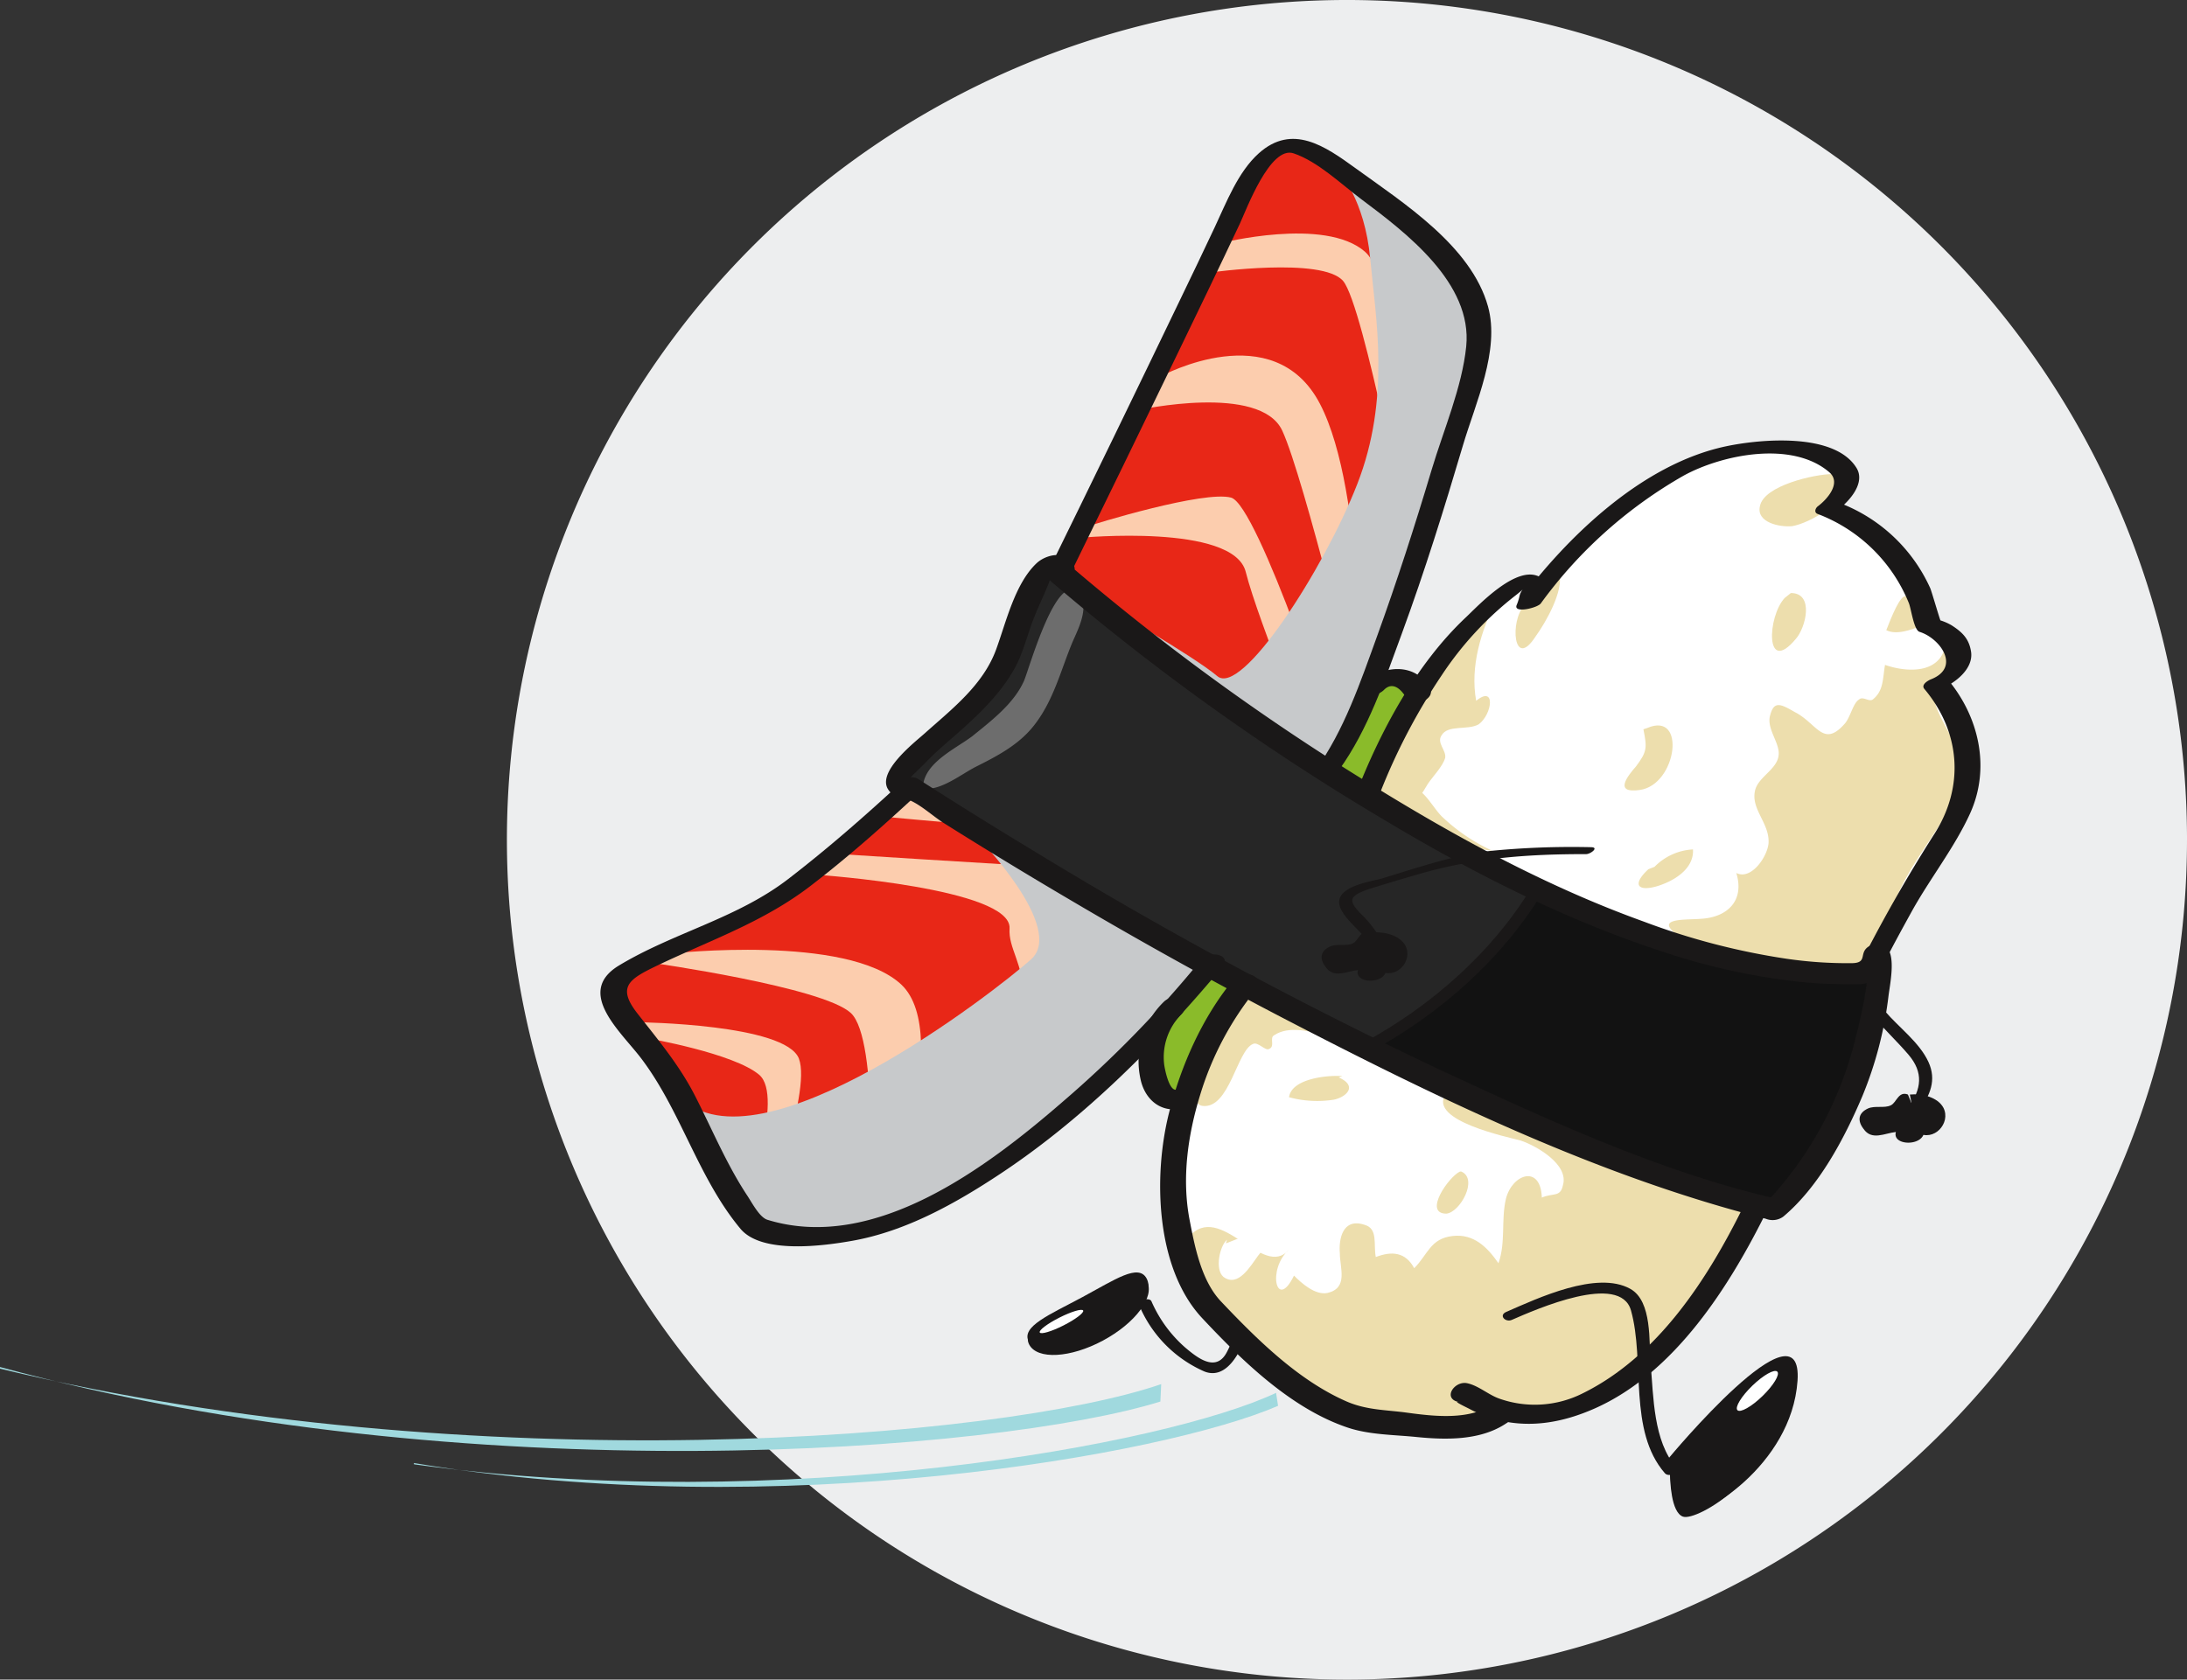
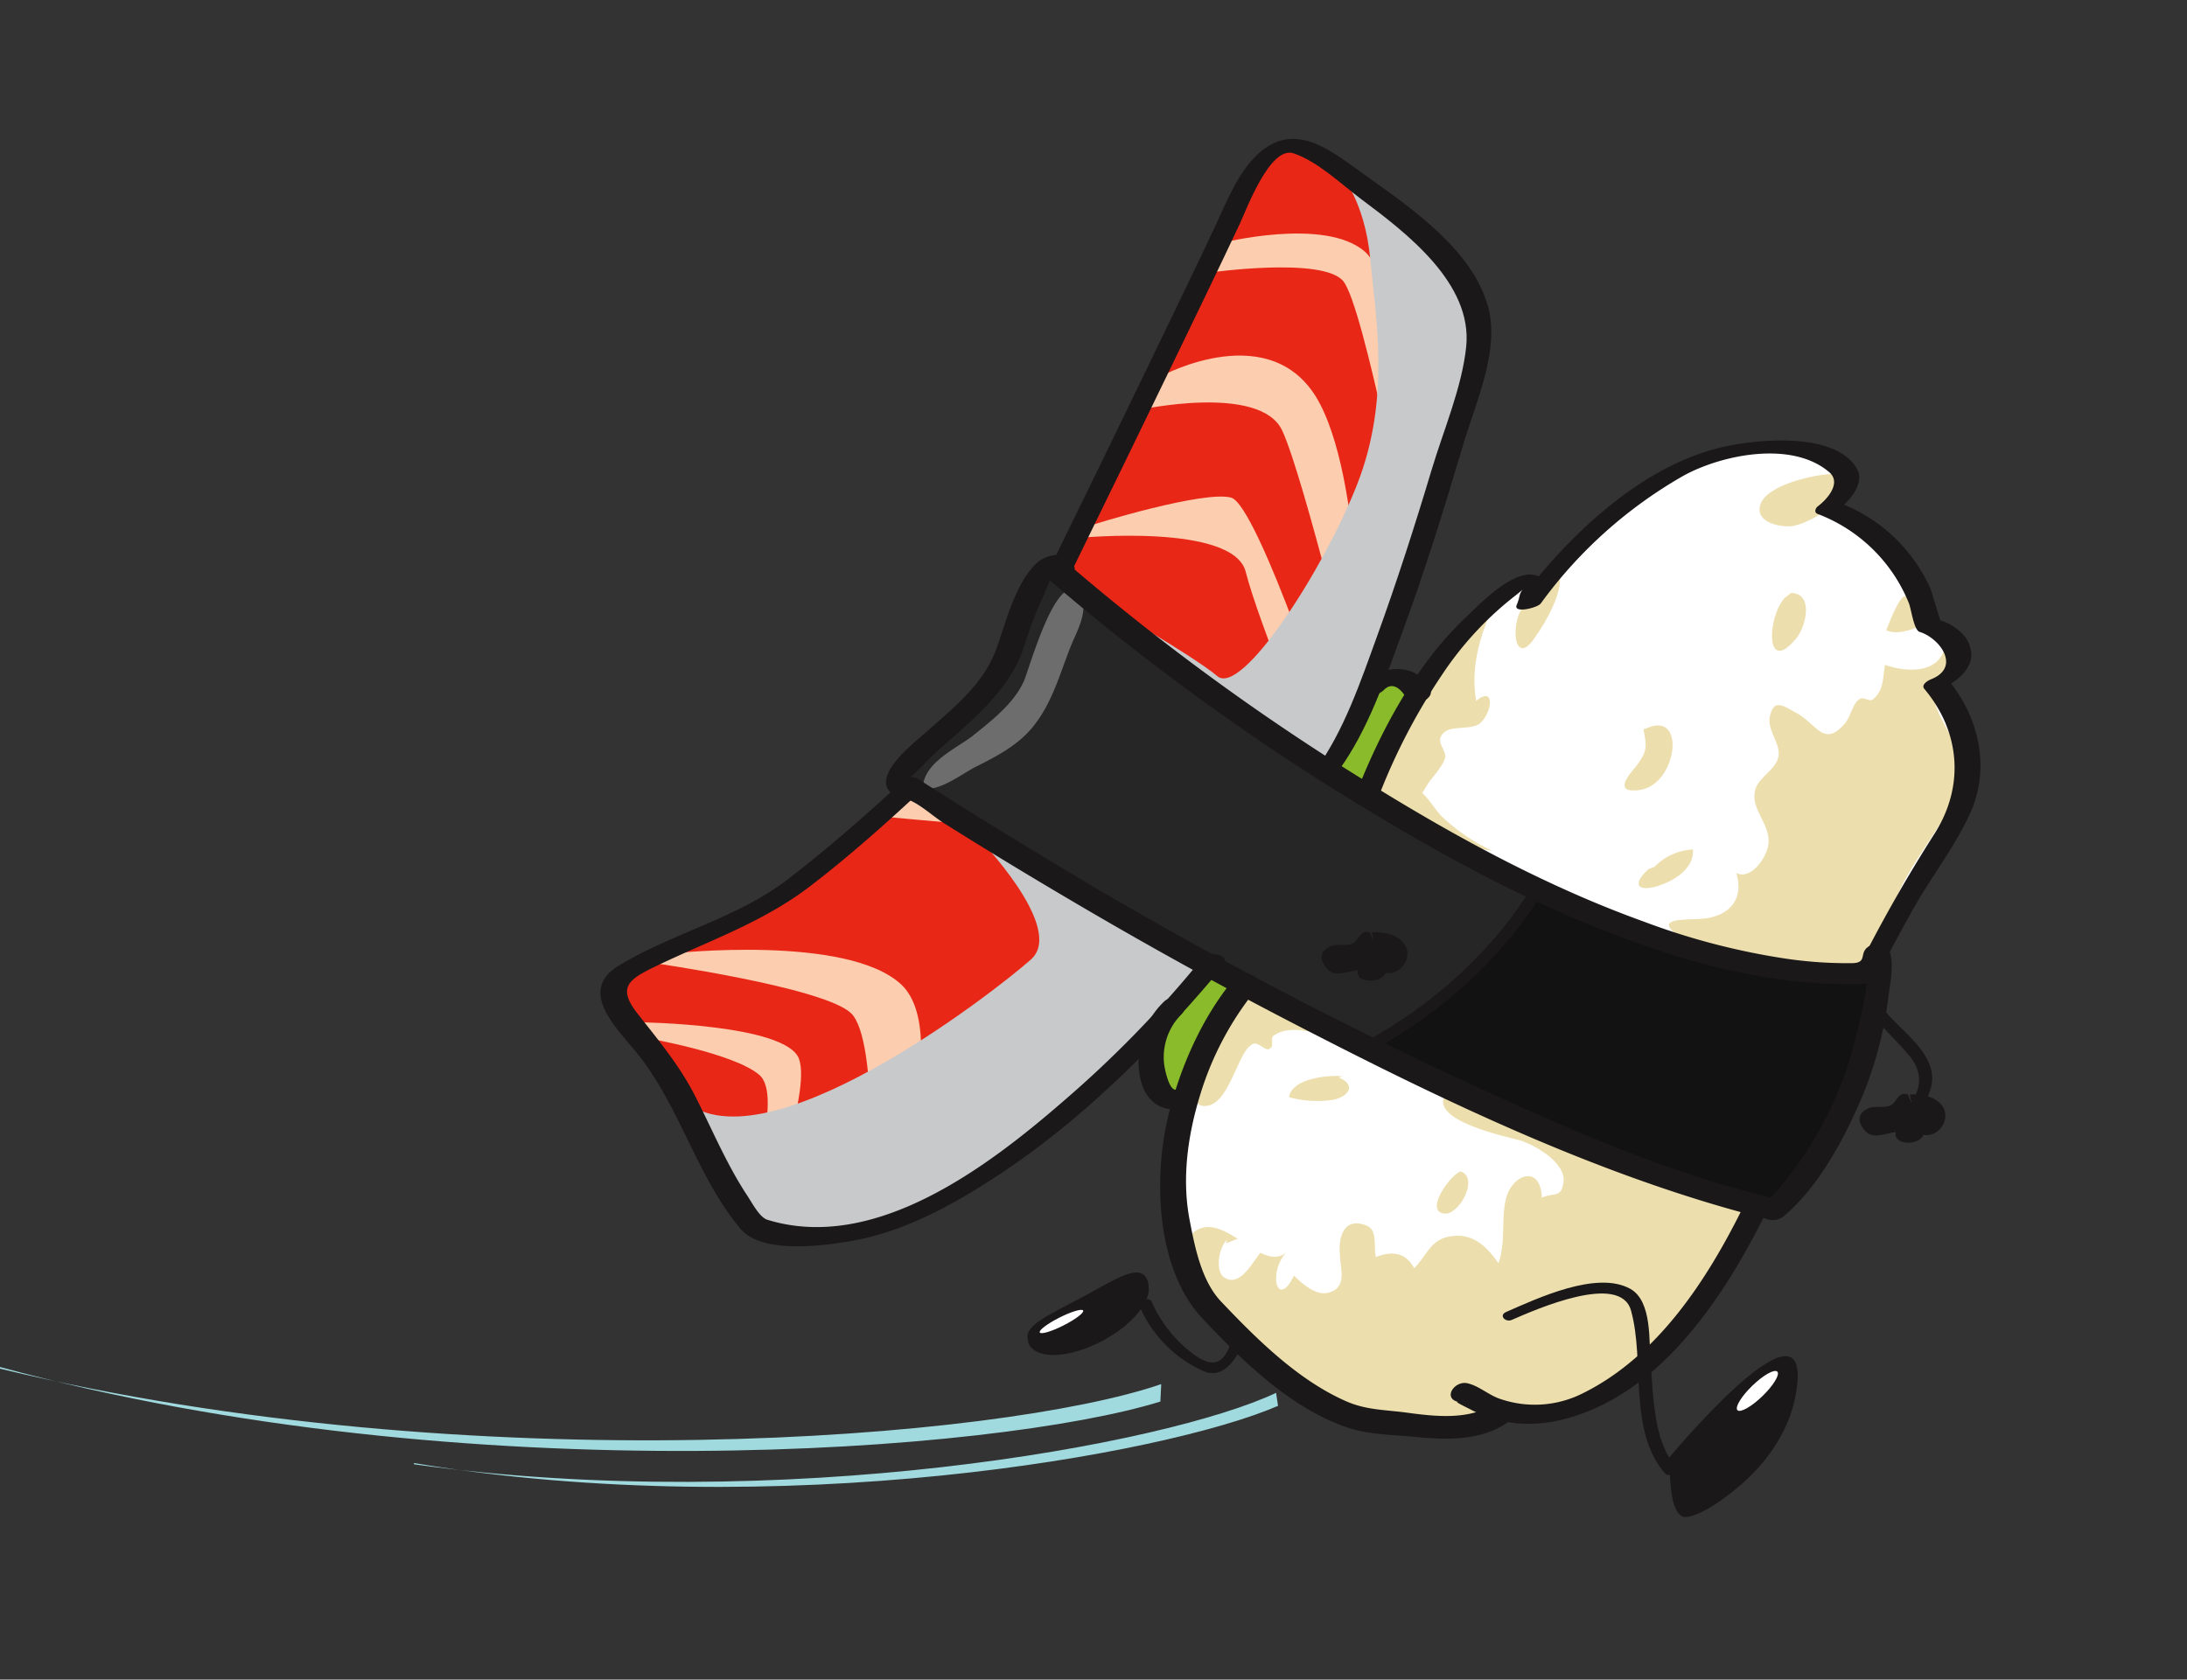
<svg xmlns="http://www.w3.org/2000/svg" width="352.49" height="270.789" viewBox="0 0 352.49 270.789">
  <rect x="0" y="0" width="352.49" height="270.789" fill="#333333" stroke="none" />
  <defs>
    <clipPath id="clip-path">
      <rect id="Rectangle_13" data-name="Rectangle 13" width="352.49" height="270.789" fill="none" />
    </clipPath>
    <clipPath id="clip-path-2">
      <rect id="Rectangle_10" data-name="Rectangle 10" width="84.427" height="64.922" fill="none" />
    </clipPath>
    <clipPath id="clip-path-3">
      <rect id="Rectangle_11" data-name="Rectangle 11" width="60.457" height="95.697" fill="none" />
    </clipPath>
    <clipPath id="clip-path-4">
      <rect id="Rectangle_12" data-name="Rectangle 12" width="25.878" height="32.617" fill="none" />
    </clipPath>
  </defs>
  <g id="Groupe_25" data-name="Groupe 25" clip-path="url(#clip-path)">
-     <path id="Tracé_72" data-name="Tracé 72" d="M297.921,135.395A135.394,135.394,0,1,1,162.523,0a135.4,135.4,0,0,1,135.4,135.395" transform="translate(54.569 -0.001)" fill="#edeeef" />
    <path id="Tracé_73" data-name="Tracé 73" d="M161.443,76.666c-18.182,7.892-80.43,19.043-139.294,9.223l.045.208c59.376,8.182,121.215-3.138,138.93-11.524Z" transform="translate(44.547 149.984)" fill="#a0d9de" />
    <path id="Tracé_74" data-name="Tracé 74" d="M187.025,78.758C160.839,86.888,75.4,93.715,0,73.19l0,.268C76.531,91.9,161.466,84.8,187.158,75.948Z" transform="translate(0 147.202)" fill="#a0d9de" />
    <path id="Tracé_75" data-name="Tracé 75" d="M99.378,49.176c.584-.783,19.8-26.5,39.279-24.966,19.772,1.566,8.847,9.633,8.847,9.633a26.49,26.49,0,0,1,16.4,18.989s4.679,1.307,4.679,4.692-3.647,4.679-3.647,4.679,9.895,11.449,2.6,22.636c-5.243,8.055-9.943,16.788-12.168,21.049-.063-.22-.126-.166-.19.178a1.712,1.712,0,0,1-.06.271c-.554,1.087-.921,1.819-1.057,2.081a2.028,2.028,0,0,1-1.68.449c-15.942.512-34.126-5.285-51.688-13.6A283.982,283.982,0,0,1,73.168,80.171l.253-.4S80.627,60.9,91.814,50.754c10.856-9.85,7.751-2.048,7.564-1.578" transform="translate(147.159 48.559)" fill="#fff" />
    <path id="Tracé_76" data-name="Tracé 76" d="M153.944,60.915A3.467,3.467,0,0,0,155,58.837c.084-.148.169-.3.253-.449.563,1.849.428,23.7-16.423,41.04,0,0-1-.229-2.987-.771-7.519-2.081-29.071-8.808-62.613-25.3l.114-.241s18.188-9.8,27.149-25.186l.084-.169c17.559,8.317,35.746,14.114,51.688,13.6a2.028,2.028,0,0,0,1.68-.449" transform="translate(147.279 96.06)" fill="#121212" />
    <path id="Tracé_77" data-name="Tracé 77" d="M89.47,88.923v-.4l-.126-.313S108.378,65.264,107.532,77.3,93.795,96.9,91.548,96.069c-1.912-.711-2.069-5.694-2.078-7.146" transform="translate(179.692 148.443)" fill="#1a1818" />
    <path id="Tracé_78" data-name="Tracé 78" d="M73.422,109.746c-3.355-3.186-5.568-5.673-5.568-5.673-13.861-25.707,5.225-49.7,6.456-51.194Q84.826,58.5,94.137,63.063c33.542,16.5,55.094,23.223,62.613,25.3l-.166.617s-5.986,12.232-13.006,20.034a65.052,65.052,0,0,1-4.89,4.89c-10.036,8.91-18,9.025-23.063,7.582l-.157.542c-4.941,3.9-17.7,1.3-17.7,1.3-7.341,1.189-17.944-7.48-24.349-13.581" transform="translate(126.368 106.352)" fill="#fff" />
    <path id="Tracé_79" data-name="Tracé 79" d="M98.166,94.975c-14.541-7.95-30.682-17.423-48.3-28.694,0,0-3.635.551-.28-3.638s13.442-10.916,15.68-17.077S70.86,29.9,73.094,30.45a2.86,2.86,0,0,1,1.15.479c-.2.419-.313.65-.313.65a422.175,422.175,0,0,0,43.142,31.91c2.078,1.358,4.219,2.707,6.393,4.044a284.65,284.65,0,0,0,27.526,15.1l-.084.166c-8.961,15.387-27.149,25.186-27.149,25.186l-.114.241q-9.309-4.576-19.826-10.187c-1.861-.991-3.74-2.015-5.652-3.059" transform="translate(96.863 61.196)" fill="#262626" />
    <path id="Tracé_80" data-name="Tracé 80" d="M101.772,11.881c8.055,5.881,25.406,17.655,22.3,29.426-3.09,11.774-15.794,56.253-24.162,67.4l-.051.084A421.915,421.915,0,0,1,56.718,76.875s.7-.283.313-.647c2.6-5.318,20.485-41.92,27.086-55.979,7.125-15.189,9.6-14.261,17.655-8.368" transform="translate(114.074 15.897)" fill="#e82717" />
    <path id="Tracé_81" data-name="Tracé 81" d="M74.217,69.261c1.316,2.445-1.858,6.718-7.1,9.528s-10.56,3.111-11.876.656,3.406-4.375,8.648-7.2,9.016-5.441,10.332-2.987" transform="translate(110.647 137.343)" fill="#1a1818" />
    <path id="Tracé_82" data-name="Tracé 82" d="M80.854,42.333c17.622,11.271,33.762,20.747,48.3,28.694-4.21,5.152-44.344,52.838-73.363,41.995,0,0-4.023-4.023-9.913-17.038S31.632,78.016,32.876,74.3,49.6,66.245,57.351,61.6s23.5-19.263,23.5-19.263" transform="translate(65.872 85.141)" fill="#e82717" />
    <path id="Tracé_83" data-name="Tracé 83" d="M34.868,52.942s27.64,3.906,32.148,8.112,3.306,31.549,1.8,33.952,3.3,0,3.3,0,11.714-30.456,3-38.568-36.948-5-36.948-5Z" transform="translate(70.128 102.274)" fill="#fccdae" />
    <path id="Tracé_84" data-name="Tracé 84" d="M34.2,54.732S57.856,55,59.976,60.6,53.881,87.13,53.881,87.13L51.31,83.95s6.357-17.257,2.27-20.741-18.013-5.9-18.013-5.9Z" transform="translate(68.791 110.079)" fill="#fccdae" />
    <path id="Tracé_85" data-name="Tracé 85" d="M47.275,46.1s11.506,1.06,11.961,1.06-2.421-2.12-2.421-2.12l-6.643-2.5Z" transform="translate(95.081 85.562)" fill="#fccdae" />
    <path id="Tracé_86" data-name="Tracé 86" d="M61.533,50.65s1.759,19.459-3.65,25.017l6.327-4.514s4.854-15.4,1.171-19.835-3.848-.669-3.848-.669" transform="translate(116.417 98.864)" fill="#fccdae" />
-     <path id="Tracé_87" data-name="Tracé 87" d="M43.806,49.068s31.2,2.159,30.805,8.633,9.419,9.028-8.437,42.579l4.119-2.551s10.988-17.462,9.814-32.768S79.712,47.7,75.984,47.5s-28.45-1.765-28.45-1.765Z" transform="translate(88.104 91.984)" fill="#fccdae" />
    <g id="Groupe_18" data-name="Groupe 18" transform="translate(109.68 134.854)" style="mix-blend-mode: multiply;isolation: isolate">
      <g id="Groupe_17" data-name="Groupe 17">
        <g id="Groupe_16" data-name="Groupe 16" clip-path="url(#clip-path-2)">
          <path id="Tracé_88" data-name="Tracé 88" d="M84.2,44.784s14.421,14.722,8.712,19.829S49.043,99.465,36.423,86.845c0,0,7.814,23.738,19.531,22.837,15.324-1.18,39.959-12.921,54.982-31.85,0,0,9.916-9.314,9.916-12.617Z" transform="translate(-36.424 -44.783)" fill="#c7c9cb" />
        </g>
      </g>
    </g>
    <path id="Tracé_89" data-name="Tracé 89" d="M58.269,33.231s24.722-2.355,26.686,5.5,11.575,31.2,11.575,31.2,3.336-.2,3.336-1.569S86.915,27.934,82.6,26.757s-21.78,4.119-23.939,4.905-.391,1.569-.391,1.569" transform="translate(115.826 53.471)" fill="#fccdae" />
    <path id="Tracé_90" data-name="Tracé 90" d="M60.943,27.811S80.564,23.493,84.1,31.147,96.653,76.078,96.653,76.078s.982-34.924-6.474-49.249-25.508-4.514-25.508-4.514Z" transform="translate(122.571 38.288)" fill="#fccdae" />
    <path id="Tracé_91" data-name="Tracé 91" d="M64.787,18.781s18.052-2.551,21.389,1.373S96.968,63.714,96.968,63.714s-.786-42.579-7.26-48.27-23.352-1.373-23.352-1.373Z" transform="translate(130.302 25.147)" fill="#fccdae" />
    <g id="Groupe_21" data-name="Groupe 21" transform="translate(177.582 27.773)" style="mix-blend-mode: multiply;isolation: isolate">
      <g id="Groupe_20" data-name="Groupe 20">
        <g id="Groupe_19" data-name="Groupe 19" clip-path="url(#clip-path-3)">
          <path id="Tracé_92" data-name="Tracé 92" d="M118.761,31.878s-3.09-9.555-21.524-22.654c0,0,4.1,4.327,5,13.942s3.306,22.533-2.1,36.355S81.506,93.771,77.6,90.464,58.973,78.748,58.973,78.748s36.653,30.947,37.857,25.538S123.868,44.2,118.761,31.878" transform="translate(-58.973 -9.222)" fill="#c7c9cb" />
        </g>
      </g>
    </g>
    <path id="Tracé_93" data-name="Tracé 93" d="M63.981,81.581c5.092-6.059,11.985,6.989,16.176,2-3.6,3.195-2,9.985.8,4.195,1.2,1.2,3.4,3.195,5.393,2.8,3.4-.8,2-4,2-6.393-.2-2.2.4-5.794,3.993-4.592,2.2.6,1.4,3.195,1.8,5.191,2.6-1,4.794-.8,6.191,1.8,2.2-2.2,2.6-4.794,6.191-5.191,3.4-.4,5.592,1.8,7.39,4.39,1.2-3.394.4-6.989,1.2-10.383,1-4,5.592-5.592,5.791-.2,1.8-.8,3,0,3.4-2,1-3.394-4.393-6.39-6.79-7.191-2.2-.6-14.779-3.195-12.184-7.39l49.33,18.375s-13.18,29.558-27.36,31.157-14.58.8-14.58.8-.4,4.195-6.589,3.6-15.18-.6-19.974-4.393S59.787,86.573,63.981,81.581" transform="translate(127.6 117.88)" fill="#eddead" />
    <path id="Tracé_94" data-name="Tracé 94" d="M66.574,66.79c-1.2,1-2,4.794-.6,5.992,2.4,1.8,4.393-1.8,5.592-3.4,1.8-2.4,2.6-2.6-.6-3.195-1.6-.2-3.394.8-4.592,1.2" transform="translate(131.202 133.072)" fill="#fff" />
    <path id="Tracé_95" data-name="Tracé 95" d="M105.825,25.384c-2.6,0-10.988,1.8-11.584,5.191-.6,2.6,3.195,3.4,5.194,3.2,2.6-.4,9.982-4.195,6.986-7.591" transform="translate(189.412 51.053)" fill="#eddead" />
    <path id="Tracé_96" data-name="Tracé 96" d="M133.941,34.47c-.8,4.993-6.39,4.592-9.787,3.4-.4,2.2-.2,4.192-2,5.592-.6.4-1.6-.6-2.2,0-1,.6-1.4,2.993-2.394,3.993-3.4,3.794-4.4-.2-7.989-2-2.4-1.4-3.4-1.8-4,.8-.4,2.2,1.8,4.393,1.4,6.393-.4,2.2-3.394,3.394-3.794,5.592-.6,2.993,2.4,5.191,2.2,8.386-.2,2.2-2.8,5.992-5.194,4.794,1.4,4.6-1.6,7.191-5.791,7.39-2.4.2-7.79-.2-3.394,2.8C94.6,84,102.386,85.6,106.379,85.8c4.6.2,8.588,1,13.183,1.2a6.258,6.258,0,0,0,4.393-2.2c.4-.6,0-2.8,0-3.6a22.875,22.875,0,0,1,2.2-6.191c2-4.6,5.191-8.588,7.787-12.981a15.146,15.146,0,0,0,2-9.386c-.6-3.4-3.993-6.992-3.993-10.386,0-2,4.993-5.794,2.6-7.39" transform="translate(179.668 69.327)" fill="#eddead" />
    <path id="Tracé_97" data-name="Tracé 97" d="M85.116,59.942c-2.6-.6-5.992-1.6-8.389,0-.8.4.2,1.8-.8,2.2-.6.4-1.8-1.2-2.6-.8-2.6,1-3.794,10.585-8.188,9.985-4-.8,3.195-14.776,5.39-16.776,4.993-4.195,9.988,2.4,14.382,4.794" transform="translate(128.634 106.965)" fill="#eddead" />
    <path id="Tracé_98" data-name="Tracé 98" d="M93.327,32.149c-2.4,4.993-4.195,10.585-3.195,16.176,3.195-2.6,2.6,2.2.4,3.8-1.795,1-4.99,0-5.989,1.795-.8,1.2.8,2.4.6,3.6-.4,1.4-2,3-2.794,4.195-1.8,3-3.4,5.794-7.194,2.8-4.791-3.8,2-12.382,4.4-16.179,3.6-5.989,8.386-10.383,13.382-14.978" transform="translate(147.786 64.659)" fill="#eddead" />
    <path id="Tracé_99" data-name="Tracé 99" d="M90.59,39.262c6.39-2.794,4.794,9.187-1.2,9.985-4.195.6-2-2.2-.6-3.794,1.8-2.4,1.8-3,1.2-5.992" transform="translate(174.887 78.116)" fill="#eddead" />
    <path id="Tracé_100" data-name="Tracé 100" d="M82.557,35.881c-2.4,2.4-1.8,10.585,1.8,4.993,1.6-2.2,4.592-7.39,3.794-10.184-2.2,1.4-3,4.393-5.191,5.592" transform="translate(163.149 61.724)" fill="#eddead" />
    <path id="Tracé_101" data-name="Tracé 101" d="M77.583,57.64c-2.4-.2-8.188.4-8.588,3.4a17.317,17.317,0,0,0,7.191.4c2-.4,3.993-2.2.8-3.6" transform="translate(138.766 115.858)" fill="#eddead" />
    <path id="Tracé_102" data-name="Tracé 102" d="M80.643,62.724c-1.8.8-5.992,6.79-2.2,6.79,2.2-.2,5.194-5.592,2.4-6.79" transform="translate(154.677 126.153)" fill="#eddead" />
    <path id="Tracé_103" data-name="Tracé 103" d="M90.272,48.276a9.354,9.354,0,0,1,6.191-2.8c.2,3.2-3.195,5.194-5.992,5.992-3,.8-3.794-.4-1.2-2.794" transform="translate(176.403 91.469)" fill="#eddead" />
    <path id="Tracé_104" data-name="Tracé 104" d="M96.89,32.549c-2.794,3-3.195,12.581,1.8,6.592,1.6-1.8,3-7.39-.8-7.39" transform="translate(190.756 63.858)" fill="#eddead" />
    <path id="Tracé_105" data-name="Tracé 105" d="M106.754,36.623c-1.8.8-4.195,1.6-5.791.8.4-1,1.8-4.794,2.794-5.39,1.8-.8,2.2,2.6,2.4,4.192" transform="translate(203.061 64.178)" fill="#eddead" />
    <path id="Tracé_106" data-name="Tracé 106" d="M75.364,44.955c1.8-6.191,4.393,0,6.39,1.8a29.724,29.724,0,0,0,7.989,5.393c-5.791-.6-9.985-4-14.779-6.592" transform="translate(150.769 85.006)" fill="#eddead" />
    <path id="Tracé_107" data-name="Tracé 107" d="M61.635,66.958a17.21,17.21,0,0,1,4.981-10.13c4.634-4.634,4.884-5.116,4.884-5.116l5.327,3.436S69.191,65.238,67.3,74.167c0,0-6.182-1.542-5.667-7.209" transform="translate(123.902 104.005)" fill="#8abb2a" />
    <path id="Tracé_108" data-name="Tracé 108" d="M68.8,76.443l-1.051-.262c-2.439-.611-6.923-3.132-6.453-8.32a18.159,18.159,0,0,1,5.282-10.774c3.794-3.794,4.589-4.743,4.731-4.923l.5-.949,7.233,4.664-.675.9c-.078.1-7.525,10.015-9.338,18.606Zm3.6-22.358c-.81.891-2.258,2.391-4.351,4.481a16.2,16.2,0,0,0-4.673,9.455c-.316,3.493,2.349,5.134,3.872,5.782,1.879-7.254,6.944-14.8,8.778-17.375Z" transform="translate(123.206 103.005)" fill="#1a1818" />
    <path id="Tracé_109" data-name="Tracé 109" d="M71.194,50.9s5.836-9.443,6.522-12.7,7.04-1.716,7.04.343-8.585,17.513-8.585,17.513" transform="translate(143.188 73.022)" fill="#8abb2a" />
    <path id="Tracé_110" data-name="Tracé 110" d="M77.677,57.253l-1.825-1.015c4.089-7.362,8.368-15.74,8.453-17.017-.051-.316-1.34-1.129-2.936-1.168-.684-.018-1.834.093-2.036,1.051-.717,3.4-6.417,12.647-6.658,13.039l-1.777-1.1c1.6-2.584,5.857-9.844,6.39-12.37.4-1.912,2.2-2.936,4.679-2.677,2.144.223,4.427,1.433,4.427,3.234,0,2.162-6.673,14.34-8.718,18.019" transform="translate(142.595 72.323)" fill="#1a1818" />
    <g id="Groupe_24" data-name="Groupe 24" transform="translate(148.743 95.039)" opacity="0.33">
      <g id="Groupe_23" data-name="Groupe 23">
        <g id="Groupe_22" data-name="Groupe 22" clip-path="url(#clip-path-4)">
          <path id="Tracé_111" data-name="Tracé 111" d="M49.421,64.179c-.44-4.4,4.987-6.748,7.92-8.946,3.08-2.493,6.745-5.279,8.359-8.946.879-2.054,5.426-18.48,8.946-13.933,1.614,2.2-.292,5.721-1.171,7.772-1.762,4.255-2.933,8.946-5.721,12.762-2.493,3.52-6.161,5.426-9.973,7.332-1.906,1.027-4.1,2.641-6.158,3.228a7.479,7.479,0,0,1-1.762.292" transform="translate(-49.396 -31.563)" fill="#fff" />
        </g>
      </g>
    </g>
    <path id="Tracé_112" data-name="Tracé 112" d="M89.471,89.391S89.29,97.042,91.843,98s17.266-7.685,18.224-21.407S89.323,89.035,89.323,89.035" transform="translate(179.65 146.034)" fill="#1a1818" />
    <path id="Tracé_113" data-name="Tracé 113" d="M76.331,75.23a16.7,16.7,0,0,1-1.159,2.813c-1.71,3.342-4.67,1.063-6.76-.72A21.064,21.064,0,0,1,63,69.9c-.319-.741-2.3-.126-2.018.539A20.163,20.163,0,0,0,71.516,81.2c3.695,1.482,6.019-3.478,6.839-6.2.226-.762-1.81-.479-2.024.235" transform="translate(122.589 139.907)" fill="#1a1818" />
    <path id="Tracé_114" data-name="Tracé 114" d="M67.091,78.637c-5.246,2.813-10.56,3.111-11.876.656s3.412-4.381,8.654-7.2,9.019-5.447,10.332-3-1.867,6.721-7.11,9.537" transform="translate(110.602 137.024)" fill="#1a1818" />
    <path id="Tracé_115" data-name="Tracé 115" d="M81.912,74.67c3.884-1.689,17.459-7.7,19.194-1.509,2.292,8.169-.5,19.368,5.459,26.234.635.738,2.545-.1,1.84-.912-3.71-4.279-3.665-11.386-4.131-16.73-.3-3.457.3-10.079-3.276-12.078-5.378-3.011-14.963,1.524-20,3.716-1.262.548-.148,1.744.918,1.28" transform="translate(161.77 138.119)" fill="#1a1818" />
    <path id="Tracé_116" data-name="Tracé 116" d="M73.834,33.811a382.983,382.983,0,0,0,53.4,38.312C141.8,80.88,157.089,88.676,173.3,93.892a104.313,104.313,0,0,0,22.476,4.746,86.032,86.032,0,0,0,8.811.268,5.013,5.013,0,0,0,2.734-1.18,3.472,3.472,0,0,0,1.141-1.62c.8-2.728.723-1.22-.482-.614L205.2,95.03c1.352,1.75-1.174,11.292-1.816,13.779a59.027,59.027,0,0,1-14.442,25.683c.792-.3,1.584-.605,2.379-.906-18.757-4.255-37.026-12.71-54.353-20.763A688.966,688.966,0,0,1,71.54,77.607q-9.445-5.7-18.727-11.651a2.171,2.171,0,0,0-1.4-.419c-.021,0,1.948-1.9,2.34-2.31,1.81-1.9,3.878-3.58,5.833-5.33,3.312-2.972,6.453-6.077,8.618-9.994,1.31-2.376,1.987-5.285,2.972-7.811.515-1.319,1.084-2.614,1.668-3.9.111-.244,2.4-5.511,1.566-5.074-2.421,1.268-.262,3.957,1.906,2.822a4.406,4.406,0,0,0,1.2-1,1.482,1.482,0,0,0,.1-1.707c-1.2-2.343-4.417-1.62-5.941-.172-3.481,3.3-4.9,9.509-6.486,13.846-2.1,5.764-7.079,9.588-11.524,13.56-1.671,1.491-7.787,6.23-5.869,9.079a3.058,3.058,0,0,0,2.337,1.379c2.12.31,4.628,2.764,6.586,3.993Q66.767,79.235,77,85.256q18.027,10.655,36.644,20.266c23.957,12.37,49.288,24.551,75.573,31.2a2.916,2.916,0,0,0,2.843-.352c5.742-4.83,9.841-12.6,12.726-19.4a61.308,61.308,0,0,0,4.222-16.2c.223-1.78,1.117-6-.148-7.633a2.225,2.225,0,0,0-2.785-.461c-2.081,1.048-.229,2.779-2.93,2.843a68.113,68.113,0,0,1-10.591-.714,112.118,112.118,0,0,1-22.961-5.977c-15.74-5.664-30.6-13.785-44.771-22.6A378.25,378.25,0,0,1,76.885,31.252c-1.6-1.385-4.935.924-3.05,2.56" transform="translate(95.376 59.765)" fill="#1a1818" />
    <path id="Tracé_117" data-name="Tracé 117" d="M74.416,74.21C85.349,68.263,95.5,59.346,101.947,48.68c.69-1.138-1.153-1.837-1.753-.84C93.925,58.205,84.064,66.9,73.431,72.686c-1.192.65-.126,2.129.985,1.524" transform="translate(146.634 95.256)" fill="#1a1818" />
    <path id="Tracé_118" data-name="Tracé 118" d="M60.1,77.077q8.415-17.2,16.761-34.446c3.46-7.149,6.917-14.3,10.3-21.485,1.045-2.219,4.875-12.665,8.681-11.376,3.918,1.328,7.64,4.941,10.919,7.4,7.245,5.42,17.932,13.533,16.9,23.741-.665,6.552-3.674,13.542-5.553,19.814-2.71,9.055-5.61,18.058-8.832,26.948-2.635,7.269-5.3,15.171-9.877,21.491-1.051,1.451,3.005,1.066,3.746.042,4.7-6.5,7.423-14.611,10.16-22.063,3.665-9.979,6.826-20.142,9.841-30.332,2-6.751,5.989-15.288,4.026-22.358-2.71-9.756-13.671-16.715-21.356-22.289-4.908-3.559-10.181-7.245-15.586-2.4-3.364,3.017-5.221,7.92-7.1,11.915q-2.746,5.836-5.556,11.641Q66.97,55.383,56.184,77.363l-.117.244c-.557,1.135,3.418.723,4.029-.53" transform="translate(112.656 14.952)" fill="#1a1818" />
    <path id="Tracé_119" data-name="Tracé 119" d="M129.017,70.822a179.184,179.184,0,0,1-22.428,23.015c-12.2,10.578-30.332,24.268-47.526,18.986-1.274-.391-2.439-2.665-3.246-3.885-3.382-5.116-5.7-10.789-8.492-16.225-2.457-4.791-5.893-8.919-9.2-13.129-3.358-4.285-1.418-5.547,3.059-7.7,8.621-4.143,17.212-7.037,24.87-12.933C72.08,54.32,77.8,49.24,83.366,44.079c2.005-1.855-1.186-3.207-2.674-1.831C74.814,47.69,68.762,52.983,62.411,57.874c-8.272,6.366-18.441,8.618-27.27,13.939C28,76.119,35.412,82.46,38.68,86.763c6.456,8.5,9.169,19.266,16.023,27.5,3.451,4.149,13.52,2.749,18.086,1.933,8.591-1.536,16.583-6.01,23.771-10.771,12.819-8.489,24.12-19.633,34.069-31.3.6-.7,1.189-1.406,1.765-2.123,1.6-2-2.231-2.611-3.376-1.183" transform="translate(64.636 83.838)" fill="#1a1818" />
    <path id="Tracé_120" data-name="Tracé 120" d="M74.007,52.945c-5.107,6.14-8.564,14-10.5,21.672-2.541,10.1-2.156,25,5.372,33.039,6.432,6.866,14.34,14.58,23.437,17.631,3.511,1.177,7.393,1.147,11.066,1.518,4.782.479,10.347.59,14.493-2.2a1.858,1.858,0,1,0-1.987-3.132c-3.945,2.659-9.543,2.018-14.023,1.409-3.406-.464-6.516-.4-9.768-1.825-7.775-3.409-14.442-10.027-20.211-16.119-3.141-3.318-4.213-8.778-5.05-13.15-1.277-6.673-.283-13.659,1.689-20.082a50.03,50.03,0,0,1,9.007-17.017c1.7-2.042-2.033-3.535-3.526-1.74" transform="translate(124.894 104.87)" fill="#1a1818" />
    <path id="Tracé_121" data-name="Tracé 121" d="M78.938,96.845c-1.033-.22,1.277.864,1.756,1.117a20.387,20.387,0,0,0,4.812,1.84c5.24,1.247,10.371.265,15.24-1.873,13-5.706,21.865-19.751,27.914-32.007,1.036-2.1-3.053-2.189-3.875-.521C119,77.121,110.978,89.494,98.927,95.438a17.157,17.157,0,0,1-13.475.843c-1.762-.632-3.327-2.081-5.143-2.472-2.048-.437-4.044,2.463-1.37,3.035" transform="translate(156.17 129.197)" fill="#1a1818" />
    <path id="Tracé_122" data-name="Tracé 122" d="M76.617,80.155A98.339,98.339,0,0,1,86.452,61.44,53.857,53.857,0,0,1,98.409,48.525c2.033-1.575.834-1.12.566.226a7.707,7.707,0,0,1-.437,1.361c-.578,1.4,3.348.47,3.884-.253a73.375,73.375,0,0,1,23.033-20.612c6.209-3.4,17.471-5.694,23.461-.554,2.024,1.737-.346,4.384-1.834,5.5-.41.31-.659,1.027,0,1.244A25.689,25.689,0,0,1,161.733,49.76c.385.885.807,4.39,1.74,4.676,3.285,1.009,6.721,5.7,1.87,7.64-.506.2-1.668.873-1.1,1.554,5.872,6.986,6.489,15.818,1.575,23.455a242.378,242.378,0,0,0-12.638,22.355c-.557,1.108,3.406.7,4.026-.533,1.59-3.168,3.291-6.278,5-9.38,2.927-5.291,6.926-10.344,9.416-15.824,3.315-7.3,1.457-15.574-3.626-21.624q-.551.777-1.1,1.554c2.243-.894,5.306-3.2,4.878-6-.319-2.087-1.415-3.15-3.135-4.252a8.653,8.653,0,0,0-1.792-.792c-.081-.027-1.427-4.682-1.647-5.185A26.265,26.265,0,0,0,150.3,33.541c0,.416,0,.831-.006,1.244,1.852-1.4,4.529-4.351,3-6.805-3.568-5.733-15.547-4.628-21.079-3.445C118.753,27.41,106.645,39.079,98.68,49.829l3.885-.253c.533-1.295,1.144-3.252-.394-4.038-3.731-1.9-9.817,4.673-11.81,6.549-8.034,7.561-13.819,18.375-17.772,28.6-.482,1.25,3.532.753,4.029-.536" transform="translate(145.911 47.433)" fill="#1a1818" />
    <path id="Tracé_123" data-name="Tracé 123" d="M99.494,73.515c.449.464-.629,2.228-2.4,3.945s-3.583,2.728-4.029,2.264.629-2.231,2.4-3.945,3.58-2.731,4.029-2.264" transform="translate(186.966 147.627)" fill="#fff" />
    <path id="Tracé_124" data-name="Tracé 124" d="M62.66,70.241c.178.352-1.244,1.427-3.177,2.406s-3.644,1.482-3.821,1.129,1.247-1.424,3.18-2.4,3.641-1.485,3.818-1.132" transform="translate(111.92 141.046)" fill="#fff" />
    <path id="Tracé_125" data-name="Tracé 125" d="M67.181,68.17c-1.295.572-2.015-3.282-2.114-3.975a9.836,9.836,0,0,1,2.7-8.067c1.939-1.909-1.174-3.644-2.746-2.1a13.336,13.336,0,0,0-3.794,12.385c.783,3.906,4.086,6.062,7.817,4.414,2.514-1.108.3-3.617-1.864-2.662" transform="translate(122.575 107.47)" fill="#1a1818" />
    <path id="Tracé_126" data-name="Tracé 126" d="M76.549,39.158c1.475-1.466,2.942.1,3.689,1.551s4.628.063,3.713-1.71c-2.2-4.267-7.658-3.912-10.732-.852a1.018,1.018,0,0,0,.476,1.777,3,3,0,0,0,2.855-.765" transform="translate(146.536 72.046)" fill="#1a1818" />
    <path id="Tracé_127" data-name="Tracé 127" d="M73.43,49.954c1.945-.2,4.5.41,5.423,2.147,1.229,2.457-1.533,5.529-4.195,3.993" transform="translate(147.686 100.393)" fill="#1a1818" />
    <path id="Tracé_128" data-name="Tracé 128" d="M79.969,53.488c4.2,4.812-4.2,5.426-3.379,2.56-1.84.2-3.888,1.433-5.218-.512-1.024-1.331-.819-2.56.717-3.276,1.126-.512,2.662,0,3.683-.512.921-.41,1.229-2.352,2.764-1.737" transform="translate(142.273 100.341)" fill="#1a1818" />
-     <path id="Tracé_129" data-name="Tracé 129" d="M112.269,45.361a134.215,134.215,0,0,0-16.468.626c-5.782.7-11.518,2.683-17.068,4.366-1.617.491-6.4,1.108-7,3.382-.608,2.343,3.68,5.125,4.6,6.974.34.681,2.3.027,2.018-.539A17.773,17.773,0,0,0,75.1,56.027c-1.957-2.081-2.045-2.864,2.021-4.119q3.735-1.156,7.486-2.24c8.98-2.593,17.571-3.2,26.866-3.189.738,0,2.156-1.114.792-1.117" transform="translate(144.163 91.225)" fill="#1a1818" />
    <path id="Tracé_130" data-name="Tracé 130" d="M102.223,58.627c1.945-.2,4.5.41,5.423,2.147,1.229,2.46-1.533,5.529-4.195,3.993" transform="translate(205.595 117.837)" fill="#1a1818" />
    <path id="Tracé_131" data-name="Tracé 131" d="M108.762,62.16c4.2,4.812-4.2,5.426-3.379,2.56-1.84.2-3.888,1.433-5.219-.512-1.024-1.331-.819-2.56.717-3.276,1.126-.512,2.662,0,3.683-.512.921-.41,1.229-2.352,2.764-1.737" transform="translate(200.183 117.783)" fill="#1a1818" />
    <path id="Tracé_132" data-name="Tracé 132" d="M100.365,55.195c1.813,2.132,3.86,4.038,5.673,6.167,2.4,2.825,2.1,5.52-.021,8.422-.759,1.033,1.147,1.316,1.686.581,1.8-2.463,2.879-4.935,1.527-7.862-1.463-3.174-4.788-5.571-7.016-8.194-.587-.69-2.508.111-1.849.885" transform="translate(201.584 108.701)" fill="#1a1818" />
  </g>
</svg>